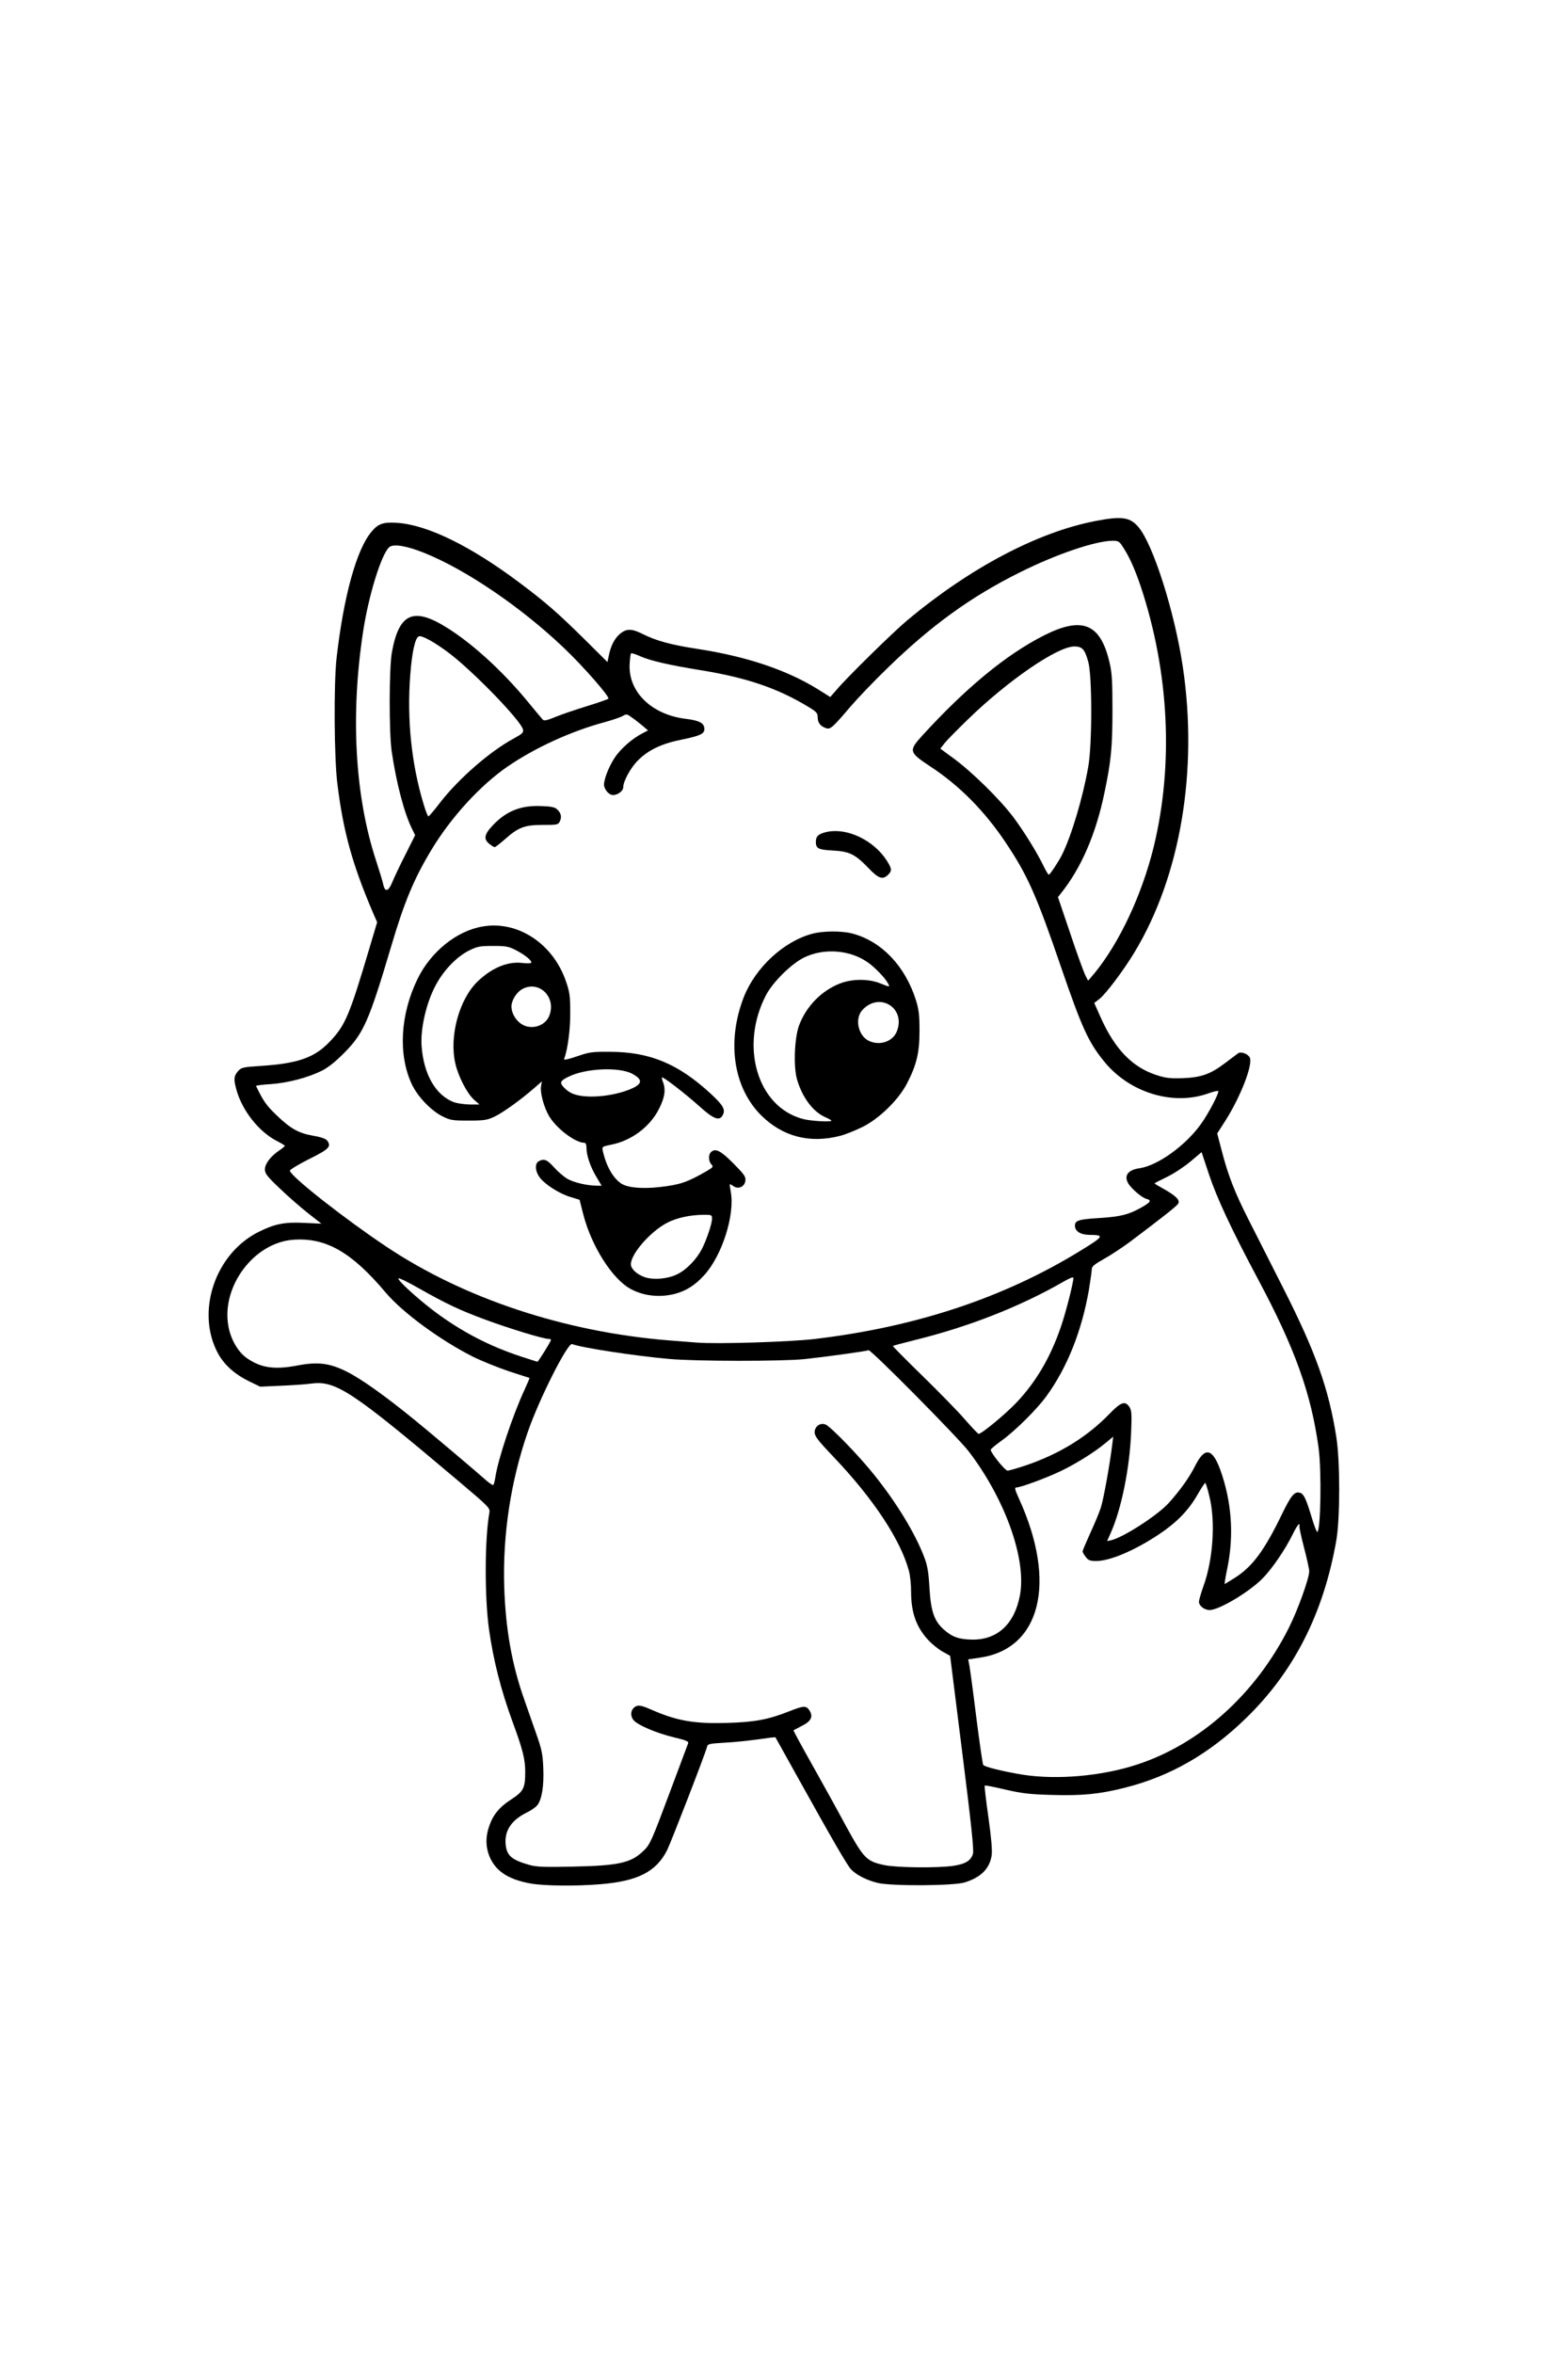
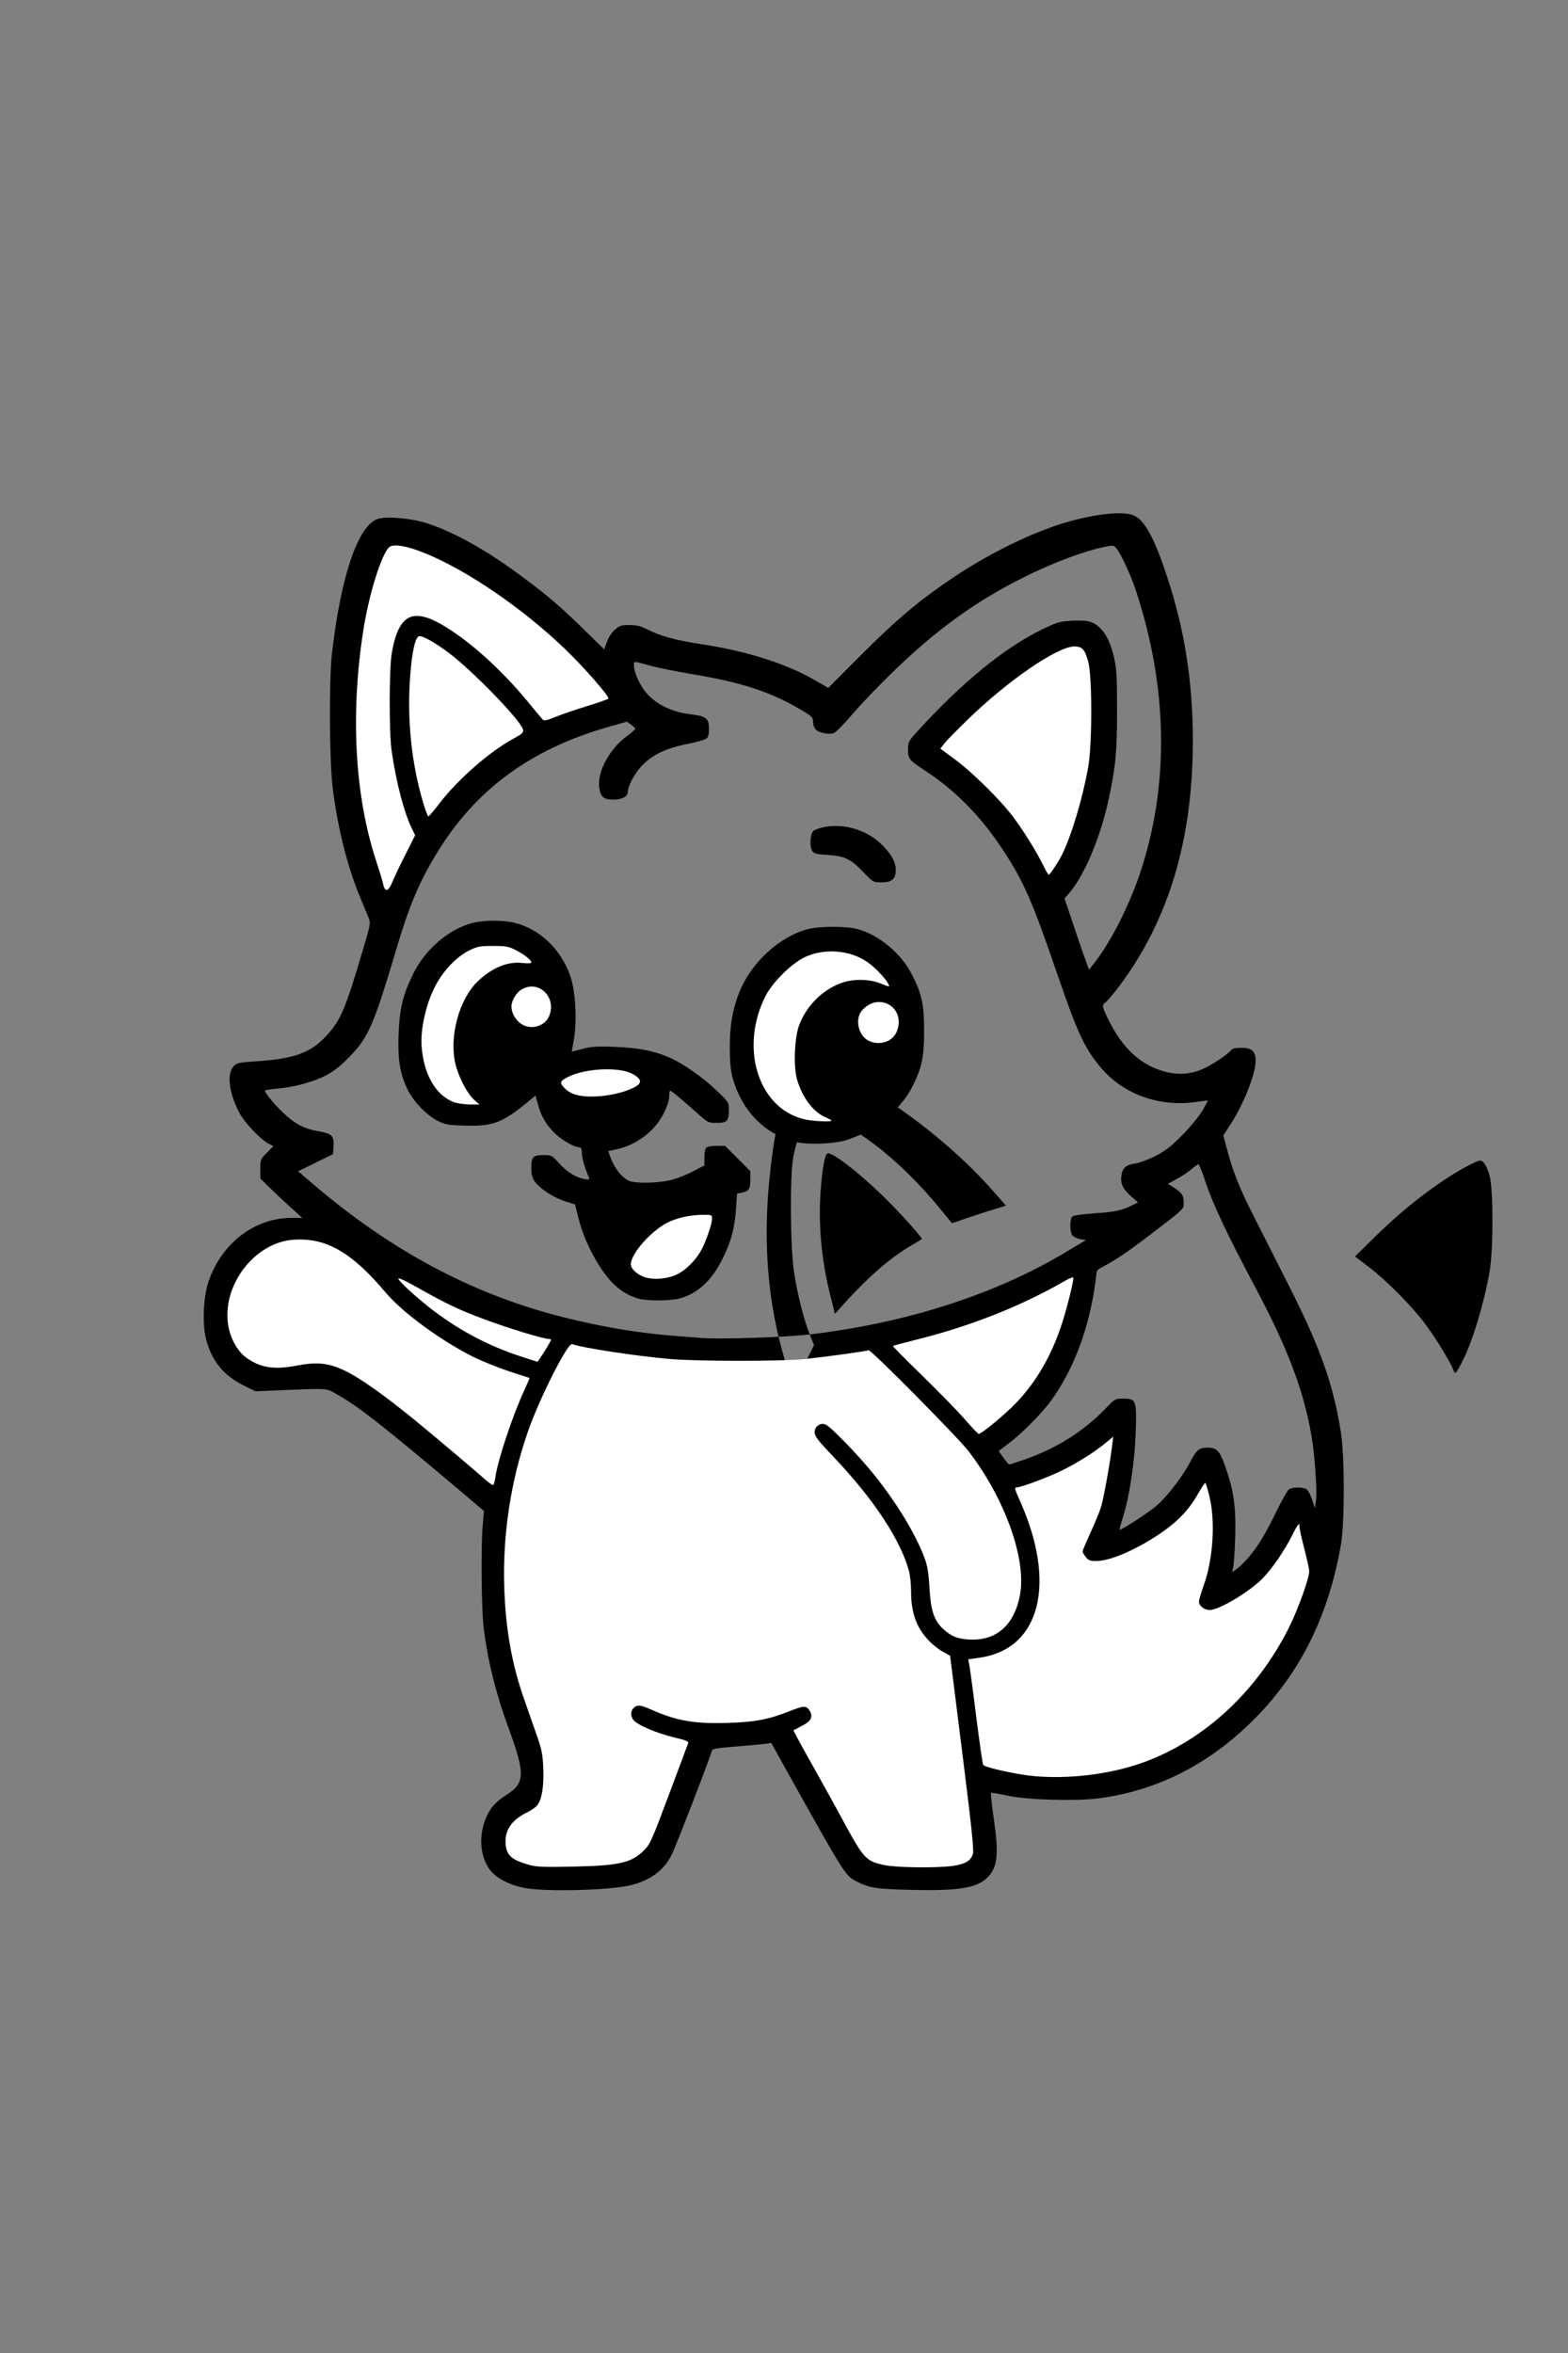
<svg xmlns="http://www.w3.org/2000/svg" class="img-fluid" id="outputsvg" style="transform: none; transform-origin: 50% 50%; cursor: move;" width="1024" height="1536" viewBox="0 0 10240 15360">
  <rect x="0" y="0" width="10240" height="15360" fill="#808080" stroke="none" />
  <g id="l67xmTD7nvn7wjiwTDVKhol" fill="rgb(0,0,0)" style="transform: none;">
    <g style="transform: none;">
-       <path id="pYlMoZaKh" d="M3430 12325 c-107 -20 -197 -68 -237 -128 -57 -85 -66 -206 -24 -318 28 -73 64 -115 141 -164 120 -77 121 -136 7 -446 -79 -217 -131 -424 -158 -639 -15 -116 -19 -542 -6 -681 l8 -85 -208 -176 c-452 -381 -610 -504 -739 -578 -89 -51 -55 -48 -377 -35 l-169 7 -73 -36 c-138 -68 -216 -166 -251 -312 -24 -101 -15 -274 19 -372 86 -248 301 -412 541 -412 l70 0 -80 -72 c-43 -40 -105 -97 -136 -128 l-58 -57 0 -63 c0 -60 1 -64 43 -105 l42 -43 -34 -18 c-54 -30 -153 -135 -188 -200 -66 -125 -83 -250 -40 -300 23 -26 30 -28 152 -36 245 -16 352 -55 453 -163 96 -102 127 -175 242 -564 50 -168 51 -175 37 -210 -8 -20 -33 -79 -55 -133 -82 -197 -147 -453 -179 -713 -22 -173 -25 -708 -5 -880 57 -495 166 -823 292 -875 54 -23 229 -8 338 29 180 60 393 181 625 355 165 123 250 197 402 347 l121 118 17 -48 c10 -29 32 -62 52 -80 31 -27 43 -31 96 -31 46 0 73 7 117 29 87 44 182 70 357 97 300 46 556 128 747 240 l77 45 198 -199 c257 -258 410 -385 653 -545 213 -138 448 -254 651 -321 204 -67 417 -94 492 -62 72 30 136 147 222 410 112 341 165 679 165 1061 0 642 -156 1166 -475 1595 -40 54 -83 104 -95 113 -26 18 -23 30 23 122 87 174 200 280 345 325 86 27 165 26 246 -3 60 -22 176 -96 205 -131 9 -11 30 -16 67 -16 70 0 94 22 94 84 0 87 -76 279 -164 416 l-47 72 26 96 c35 135 82 253 168 422 41 80 143 282 228 450 211 416 296 653 346 971 25 159 25 589 0 734 -84 480 -278 860 -594 1165 -288 279 -622 443 -994 490 -152 19 -470 9 -592 -19 -55 -12 -101 -20 -105 -17 -3 4 4 73 16 154 35 233 28 321 -28 386 -69 79 -184 100 -499 93 -234 -5 -284 -12 -366 -55 -74 -38 -75 -39 -425 -665 l-133 -239 -36 5 c-20 3 -107 11 -193 18 -145 12 -157 14 -161 33 -10 43 -235 623 -261 675 -51 100 -135 163 -261 196 -133 34 -548 46 -695 20z m571 -189 c145 -31 196 -80 263 -252 70 -183 184 -489 181 -492 -1 -1 -40 -12 -86 -23 -106 -27 -217 -75 -246 -106 -18 -18 -23 -36 -23 -74 0 -100 64 -115 217 -49 142 61 267 83 438 77 153 -6 254 -26 382 -77 138 -55 203 -37 203 56 0 59 -7 72 -51 95 -22 11 -39 22 -39 25 0 2 69 129 154 282 84 152 178 322 207 377 64 118 100 148 204 170 81 17 287 19 390 5 77 -12 111 -29 125 -64 6 -16 -16 -217 -68 -635 l-77 -612 -50 -28 c-133 -76 -205 -213 -205 -391 0 -47 -6 -107 -14 -135 -54 -202 -232 -471 -490 -742 l-126 -133 0 -60 c0 -53 3 -61 25 -76 18 -12 38 -15 73 -11 44 5 53 11 162 124 189 193 339 394 441 587 83 158 100 214 109 361 9 152 30 214 91 270 101 91 229 88 336 -9 49 -44 92 -135 106 -226 25 -166 -86 -497 -251 -745 -97 -145 -203 -265 -470 -526 l-251 -246 -88 13 c-256 39 -398 48 -753 47 -252 0 -407 -5 -535 -17 -162 -15 -392 -49 -501 -74 l-41 -9 -57 102 c-205 368 -314 724 -357 1166 -29 302 19 685 125 984 19 55 54 154 77 220 41 114 43 127 47 256 7 214 -14 276 -104 319 -62 31 -101 65 -125 112 -44 86 5 137 176 182 39 10 410 -4 476 -18z m3069 -577 c207 -25 355 -69 535 -159 398 -198 727 -586 875 -1029 l39 -116 -26 -97 -26 -97 -39 67 c-109 187 -225 295 -411 383 -72 34 -157 40 -195 13 -33 -23 -30 -99 8 -202 36 -99 60 -237 60 -348 0 -82 -17 -194 -30 -194 -3 0 -17 18 -29 40 -60 108 -233 246 -412 329 -126 59 -171 71 -259 71 -73 0 -80 -2 -99 -26 -34 -43 -27 -93 29 -216 28 -60 59 -135 69 -166 20 -58 65 -306 59 -322 -2 -5 -41 16 -88 46 -119 78 -298 159 -438 200 -10 3 -9 12 4 41 33 76 86 240 105 323 23 107 25 306 4 398 -50 210 -174 321 -397 357 -31 5 -38 10 -38 28 0 40 74 597 81 608 7 13 136 44 259 64 106 16 249 18 360 4z m1083 -1392 c64 -75 110 -151 183 -301 35 -72 72 -137 81 -143 22 -17 94 -17 117 0 10 7 25 37 35 67 l18 55 7 -50 c9 -60 -8 -297 -29 -421 -52 -301 -157 -578 -379 -993 -167 -313 -268 -528 -311 -659 -22 -67 -44 -121 -48 -122 -5 0 -27 15 -48 34 -22 18 -65 47 -96 63 l-56 31 29 18 c61 38 74 55 74 100 0 49 14 36 -216 212 -143 110 -234 171 -311 211 -33 16 -43 27 -43 45 0 13 -9 75 -19 138 -47 267 -142 505 -278 693 -58 80 -192 215 -275 277 l-66 50 31 44 c17 24 34 44 38 44 4 0 47 -14 96 -31 207 -71 387 -184 527 -328 68 -71 68 -71 122 -71 84 0 88 11 81 218 -6 188 -40 417 -82 552 -15 45 -25 84 -23 86 7 6 189 -112 240 -156 68 -58 172 -193 218 -282 45 -85 60 -98 117 -98 58 0 78 20 112 115 57 159 73 267 68 460 -3 94 -9 185 -13 204 l-7 34 31 -22 c17 -12 51 -45 75 -74z m-4939 -596 c11 -69 75 -268 132 -413 31 -76 54 -140 53 -141 -2 -1 -56 -19 -119 -40 -277 -92 -629 -319 -791 -509 -177 -210 -309 -306 -465 -338 -172 -36 -363 79 -460 276 -37 74 -39 83 -39 173 0 91 2 99 36 161 41 75 99 121 187 146 52 15 63 15 158 -1 68 -12 134 -16 197 -13 90 4 101 7 189 50 135 67 354 233 698 528 188 161 201 171 210 165 4 -2 10 -22 14 -44z m3256 -317 c79 -60 208 -197 262 -279 64 -98 125 -223 164 -337 37 -109 67 -218 61 -224 -2 -2 -60 26 -130 62 -230 119 -513 224 -793 295 l-130 33 180 177 c100 97 210 211 246 252 36 41 69 73 75 69 5 -3 35 -24 65 -48z m-2953 -449 l23 -34 -43 -11 c-162 -42 -467 -150 -569 -201 -32 -16 -58 -28 -58 -25 0 6 161 110 230 149 107 59 343 155 385 156 6 1 20 -15 32 -34z m1771 -94 c635 -75 1220 -263 1685 -545 l119 -71 -38 -6 c-20 -4 -43 -15 -51 -25 -18 -24 -17 -108 1 -124 9 -6 71 -15 148 -20 128 -8 178 -19 248 -55 l32 -16 -41 -36 c-55 -46 -75 -86 -68 -135 7 -54 29 -74 87 -82 27 -4 86 -25 132 -48 67 -34 101 -60 178 -137 54 -55 111 -124 132 -160 21 -36 37 -66 35 -67 -1 -1 -24 2 -52 6 -259 44 -508 -46 -660 -238 -98 -122 -141 -217 -275 -607 -161 -470 -219 -601 -361 -813 -137 -206 -304 -375 -494 -499 -110 -72 -115 -79 -115 -139 0 -50 2 -55 62 -121 291 -319 567 -544 813 -664 91 -44 114 -52 183 -56 104 -7 145 1 188 39 46 40 77 104 100 203 16 67 19 121 19 340 0 274 -8 359 -52 569 -54 260 -164 520 -269 636 l-22 25 64 190 c35 105 71 209 80 232 l16 43 22 -28 c107 -130 230 -366 306 -587 197 -576 190 -1218 -22 -1860 -31 -96 -95 -235 -126 -274 -18 -22 -21 -23 -78 -11 -131 26 -342 105 -525 197 -322 160 -582 349 -874 635 -88 86 -203 206 -255 268 -54 63 -104 113 -118 117 -34 8 -92 -3 -113 -23 -11 -10 -19 -31 -19 -50 0 -29 -6 -36 -58 -68 -209 -127 -399 -190 -736 -246 -100 -17 -215 -40 -256 -51 -127 -35 -120 -35 -120 -6 0 48 41 136 86 186 65 72 162 118 279 133 108 13 125 26 125 98 0 32 -5 52 -16 61 -10 8 -66 24 -127 36 -132 26 -218 66 -287 133 -50 48 -100 139 -100 180 0 30 -39 50 -96 50 -62 0 -84 -20 -91 -84 -12 -99 68 -246 175 -326 33 -25 61 -48 61 -52 1 -4 -12 -16 -27 -27 l-28 -20 -120 34 c-512 146 -874 413 -1128 835 -112 186 -176 338 -262 630 -144 484 -179 564 -304 691 -95 97 -158 134 -294 173 -46 14 -123 28 -170 32 -47 4 -86 10 -86 14 0 15 60 87 116 141 82 77 138 107 230 123 93 16 106 30 102 100 l-3 50 -114 56 -114 56 104 89 c500 426 1022 706 1594 855 264 68 504 110 755 130 74 6 155 12 180 14 117 10 545 -4 708 -23z m-2651 -3326 c-38 -95 -81 -264 -103 -410 -24 -154 -27 -627 -5 -745 20 -109 47 -174 87 -209 31 -28 41 -31 103 -31 83 0 133 17 229 77 164 102 359 279 520 473 53 63 96 116 97 118 1 1 22 -5 46 -14 24 -9 103 -36 176 -59 l132 -41 -93 -105 c-325 -366 -832 -725 -1178 -834 -49 -16 -59 -16 -74 -4 -48 39 -135 308 -168 519 -94 597 -56 1100 120 1590 3 8 34 -43 72 -120 l67 -135 -28 -70z m4260 180 c67 -129 142 -376 180 -590 25 -145 25 -533 0 -625 -17 -63 -40 -100 -61 -100 -23 0 -136 60 -236 127 -153 102 -297 220 -449 368 l-133 131 93 71 c116 88 285 260 368 373 66 88 163 247 181 296 13 32 14 31 57 -51z m-3907 -515 c104 -103 212 -189 312 -247 34 -20 65 -38 67 -40 8 -5 -142 -173 -251 -279 -163 -159 -341 -296 -366 -280 -17 10 -32 95 -43 234 -17 221 3 453 61 686 17 65 30 121 30 125 1 3 22 -19 47 -49 26 -30 90 -98 143 -150z" />
+       <path id="pYlMoZaKh" d="M3430 12325 c-107 -20 -197 -68 -237 -128 -57 -85 -66 -206 -24 -318 28 -73 64 -115 141 -164 120 -77 121 -136 7 -446 -79 -217 -131 -424 -158 -639 -15 -116 -19 -542 -6 -681 l8 -85 -208 -176 c-452 -381 -610 -504 -739 -578 -89 -51 -55 -48 -377 -35 l-169 7 -73 -36 c-138 -68 -216 -166 -251 -312 -24 -101 -15 -274 19 -372 86 -248 301 -412 541 -412 l70 0 -80 -72 c-43 -40 -105 -97 -136 -128 l-58 -57 0 -63 c0 -60 1 -64 43 -105 l42 -43 -34 -18 c-54 -30 -153 -135 -188 -200 -66 -125 -83 -250 -40 -300 23 -26 30 -28 152 -36 245 -16 352 -55 453 -163 96 -102 127 -175 242 -564 50 -168 51 -175 37 -210 -8 -20 -33 -79 -55 -133 -82 -197 -147 -453 -179 -713 -22 -173 -25 -708 -5 -880 57 -495 166 -823 292 -875 54 -23 229 -8 338 29 180 60 393 181 625 355 165 123 250 197 402 347 l121 118 17 -48 c10 -29 32 -62 52 -80 31 -27 43 -31 96 -31 46 0 73 7 117 29 87 44 182 70 357 97 300 46 556 128 747 240 l77 45 198 -199 c257 -258 410 -385 653 -545 213 -138 448 -254 651 -321 204 -67 417 -94 492 -62 72 30 136 147 222 410 112 341 165 679 165 1061 0 642 -156 1166 -475 1595 -40 54 -83 104 -95 113 -26 18 -23 30 23 122 87 174 200 280 345 325 86 27 165 26 246 -3 60 -22 176 -96 205 -131 9 -11 30 -16 67 -16 70 0 94 22 94 84 0 87 -76 279 -164 416 l-47 72 26 96 c35 135 82 253 168 422 41 80 143 282 228 450 211 416 296 653 346 971 25 159 25 589 0 734 -84 480 -278 860 -594 1165 -288 279 -622 443 -994 490 -152 19 -470 9 -592 -19 -55 -12 -101 -20 -105 -17 -3 4 4 73 16 154 35 233 28 321 -28 386 -69 79 -184 100 -499 93 -234 -5 -284 -12 -366 -55 -74 -38 -75 -39 -425 -665 l-133 -239 -36 5 c-20 3 -107 11 -193 18 -145 12 -157 14 -161 33 -10 43 -235 623 -261 675 -51 100 -135 163 -261 196 -133 34 -548 46 -695 20z m571 -189 c145 -31 196 -80 263 -252 70 -183 184 -489 181 -492 -1 -1 -40 -12 -86 -23 -106 -27 -217 -75 -246 -106 -18 -18 -23 -36 -23 -74 0 -100 64 -115 217 -49 142 61 267 83 438 77 153 -6 254 -26 382 -77 138 -55 203 -37 203 56 0 59 -7 72 -51 95 -22 11 -39 22 -39 25 0 2 69 129 154 282 84 152 178 322 207 377 64 118 100 148 204 170 81 17 287 19 390 5 77 -12 111 -29 125 -64 6 -16 -16 -217 -68 -635 l-77 -612 -50 -28 c-133 -76 -205 -213 -205 -391 0 -47 -6 -107 -14 -135 -54 -202 -232 -471 -490 -742 l-126 -133 0 -60 c0 -53 3 -61 25 -76 18 -12 38 -15 73 -11 44 5 53 11 162 124 189 193 339 394 441 587 83 158 100 214 109 361 9 152 30 214 91 270 101 91 229 88 336 -9 49 -44 92 -135 106 -226 25 -166 -86 -497 -251 -745 -97 -145 -203 -265 -470 -526 l-251 -246 -88 13 c-256 39 -398 48 -753 47 -252 0 -407 -5 -535 -17 -162 -15 -392 -49 -501 -74 l-41 -9 -57 102 c-205 368 -314 724 -357 1166 -29 302 19 685 125 984 19 55 54 154 77 220 41 114 43 127 47 256 7 214 -14 276 -104 319 -62 31 -101 65 -125 112 -44 86 5 137 176 182 39 10 410 -4 476 -18z m3069 -577 c207 -25 355 -69 535 -159 398 -198 727 -586 875 -1029 l39 -116 -26 -97 -26 -97 -39 67 c-109 187 -225 295 -411 383 -72 34 -157 40 -195 13 -33 -23 -30 -99 8 -202 36 -99 60 -237 60 -348 0 -82 -17 -194 -30 -194 -3 0 -17 18 -29 40 -60 108 -233 246 -412 329 -126 59 -171 71 -259 71 -73 0 -80 -2 -99 -26 -34 -43 -27 -93 29 -216 28 -60 59 -135 69 -166 20 -58 65 -306 59 -322 -2 -5 -41 16 -88 46 -119 78 -298 159 -438 200 -10 3 -9 12 4 41 33 76 86 240 105 323 23 107 25 306 4 398 -50 210 -174 321 -397 357 -31 5 -38 10 -38 28 0 40 74 597 81 608 7 13 136 44 259 64 106 16 249 18 360 4z m1083 -1392 c64 -75 110 -151 183 -301 35 -72 72 -137 81 -143 22 -17 94 -17 117 0 10 7 25 37 35 67 l18 55 7 -50 c9 -60 -8 -297 -29 -421 -52 -301 -157 -578 -379 -993 -167 -313 -268 -528 -311 -659 -22 -67 -44 -121 -48 -122 -5 0 -27 15 -48 34 -22 18 -65 47 -96 63 l-56 31 29 18 c61 38 74 55 74 100 0 49 14 36 -216 212 -143 110 -234 171 -311 211 -33 16 -43 27 -43 45 0 13 -9 75 -19 138 -47 267 -142 505 -278 693 -58 80 -192 215 -275 277 l-66 50 31 44 c17 24 34 44 38 44 4 0 47 -14 96 -31 207 -71 387 -184 527 -328 68 -71 68 -71 122 -71 84 0 88 11 81 218 -6 188 -40 417 -82 552 -15 45 -25 84 -23 86 7 6 189 -112 240 -156 68 -58 172 -193 218 -282 45 -85 60 -98 117 -98 58 0 78 20 112 115 57 159 73 267 68 460 -3 94 -9 185 -13 204 l-7 34 31 -22 c17 -12 51 -45 75 -74z m-4939 -596 c11 -69 75 -268 132 -413 31 -76 54 -140 53 -141 -2 -1 -56 -19 -119 -40 -277 -92 -629 -319 -791 -509 -177 -210 -309 -306 -465 -338 -172 -36 -363 79 -460 276 -37 74 -39 83 -39 173 0 91 2 99 36 161 41 75 99 121 187 146 52 15 63 15 158 -1 68 -12 134 -16 197 -13 90 4 101 7 189 50 135 67 354 233 698 528 188 161 201 171 210 165 4 -2 10 -22 14 -44z m3256 -317 c79 -60 208 -197 262 -279 64 -98 125 -223 164 -337 37 -109 67 -218 61 -224 -2 -2 -60 26 -130 62 -230 119 -513 224 -793 295 l-130 33 180 177 c100 97 210 211 246 252 36 41 69 73 75 69 5 -3 35 -24 65 -48z m-2953 -449 l23 -34 -43 -11 c-162 -42 -467 -150 -569 -201 -32 -16 -58 -28 -58 -25 0 6 161 110 230 149 107 59 343 155 385 156 6 1 20 -15 32 -34z m1771 -94 c635 -75 1220 -263 1685 -545 l119 -71 -38 -6 c-20 -4 -43 -15 -51 -25 -18 -24 -17 -108 1 -124 9 -6 71 -15 148 -20 128 -8 178 -19 248 -55 l32 -16 -41 -36 c-55 -46 -75 -86 -68 -135 7 -54 29 -74 87 -82 27 -4 86 -25 132 -48 67 -34 101 -60 178 -137 54 -55 111 -124 132 -160 21 -36 37 -66 35 -67 -1 -1 -24 2 -52 6 -259 44 -508 -46 -660 -238 -98 -122 -141 -217 -275 -607 -161 -470 -219 -601 -361 -813 -137 -206 -304 -375 -494 -499 -110 -72 -115 -79 -115 -139 0 -50 2 -55 62 -121 291 -319 567 -544 813 -664 91 -44 114 -52 183 -56 104 -7 145 1 188 39 46 40 77 104 100 203 16 67 19 121 19 340 0 274 -8 359 -52 569 -54 260 -164 520 -269 636 l-22 25 64 190 c35 105 71 209 80 232 l16 43 22 -28 c107 -130 230 -366 306 -587 197 -576 190 -1218 -22 -1860 -31 -96 -95 -235 -126 -274 -18 -22 -21 -23 -78 -11 -131 26 -342 105 -525 197 -322 160 -582 349 -874 635 -88 86 -203 206 -255 268 -54 63 -104 113 -118 117 -34 8 -92 -3 -113 -23 -11 -10 -19 -31 -19 -50 0 -29 -6 -36 -58 -68 -209 -127 -399 -190 -736 -246 -100 -17 -215 -40 -256 -51 -127 -35 -120 -35 -120 -6 0 48 41 136 86 186 65 72 162 118 279 133 108 13 125 26 125 98 0 32 -5 52 -16 61 -10 8 -66 24 -127 36 -132 26 -218 66 -287 133 -50 48 -100 139 -100 180 0 30 -39 50 -96 50 -62 0 -84 -20 -91 -84 -12 -99 68 -246 175 -326 33 -25 61 -48 61 -52 1 -4 -12 -16 -27 -27 l-28 -20 -120 34 c-512 146 -874 413 -1128 835 -112 186 -176 338 -262 630 -144 484 -179 564 -304 691 -95 97 -158 134 -294 173 -46 14 -123 28 -170 32 -47 4 -86 10 -86 14 0 15 60 87 116 141 82 77 138 107 230 123 93 16 106 30 102 100 l-3 50 -114 56 -114 56 104 89 c500 426 1022 706 1594 855 264 68 504 110 755 130 74 6 155 12 180 14 117 10 545 -4 708 -23z c-38 -95 -81 -264 -103 -410 -24 -154 -27 -627 -5 -745 20 -109 47 -174 87 -209 31 -28 41 -31 103 -31 83 0 133 17 229 77 164 102 359 279 520 473 53 63 96 116 97 118 1 1 22 -5 46 -14 24 -9 103 -36 176 -59 l132 -41 -93 -105 c-325 -366 -832 -725 -1178 -834 -49 -16 -59 -16 -74 -4 -48 39 -135 308 -168 519 -94 597 -56 1100 120 1590 3 8 34 -43 72 -120 l67 -135 -28 -70z m4260 180 c67 -129 142 -376 180 -590 25 -145 25 -533 0 -625 -17 -63 -40 -100 -61 -100 -23 0 -136 60 -236 127 -153 102 -297 220 -449 368 l-133 131 93 71 c116 88 285 260 368 373 66 88 163 247 181 296 13 32 14 31 57 -51z m-3907 -515 c104 -103 212 -189 312 -247 34 -20 65 -38 67 -40 8 -5 -142 -173 -251 -279 -163 -159 -341 -296 -366 -280 -17 10 -32 95 -43 234 -17 221 3 453 61 686 17 65 30 121 30 125 1 3 22 -19 47 -49 26 -30 90 -98 143 -150z" />
      <path id="pBdGX9dmu" d="M4165 8476 c-59 -19 -101 -43 -147 -84 -95 -86 -200 -277 -240 -439 l-23 -91 -59 -18 c-73 -22 -164 -80 -200 -126 -21 -29 -26 -45 -26 -96 0 -72 11 -82 86 -82 43 0 50 3 93 51 53 59 109 94 165 105 36 6 39 5 31 -12 -27 -63 -44 -124 -45 -156 0 -26 -5 -38 -14 -38 -32 0 -109 -42 -156 -86 -60 -56 -94 -112 -116 -192 l-17 -60 -56 46 c-162 132 -224 155 -399 150 -116 -3 -132 -6 -185 -32 -74 -38 -159 -128 -198 -209 -47 -102 -62 -190 -56 -352 6 -168 27 -259 94 -395 79 -162 232 -294 388 -335 68 -17 178 -20 256 -5 173 33 323 172 385 356 33 99 43 284 22 409 l-14 80 71 -18 c58 -15 94 -18 210 -13 152 5 260 26 360 71 87 38 218 130 306 215 77 73 79 76 79 123 0 75 -11 87 -78 87 -58 0 -58 0 -137 -71 -100 -89 -160 -139 -169 -139 -3 0 -6 17 -6 39 0 24 -13 65 -36 109 -57 116 -178 207 -309 235 l-53 11 13 37 c25 70 71 131 118 155 37 20 172 19 265 0 40 -8 107 -33 152 -57 l80 -41 0 -52 c0 -29 5 -57 12 -64 7 -7 37 -12 68 -12 l55 0 83 83 82 82 0 56 c0 62 -9 75 -57 85 l-30 6 -6 95 c-9 127 -30 210 -83 319 -70 148 -166 238 -286 270 -65 17 -219 17 -273 0z m234 -190 c65 -33 127 -104 167 -192 45 -97 53 -134 28 -134 -58 0 -156 25 -209 53 -69 37 -194 156 -214 205 -13 30 -12 35 6 53 52 52 137 58 222 15z m-1405 -1178 c-91 -170 -84 -429 16 -628 57 -112 199 -213 330 -232 49 -8 -48 -41 -120 -42 -183 -3 -355 186 -417 457 -23 101 -24 119 -14 183 21 142 75 242 158 294 76 49 87 41 47 -32z m974 6 c42 -8 97 -25 122 -36 l45 -20 -40 -21 c-74 -40 -290 -24 -359 26 -19 14 -19 15 8 32 53 35 119 41 224 19z m-451 -461 c14 -9 32 -32 40 -51 12 -30 12 -37 -4 -65 -10 -17 -33 -40 -51 -50 -31 -18 -34 -18 -60 -2 -71 45 -81 98 -28 151 38 38 64 42 103 17z" />
      <path id="pvWL44UTn" d="M5200 7455 c-202 -46 -358 -204 -417 -425 -12 -46 -17 -104 -17 -195 0 -142 17 -241 61 -355 76 -194 262 -366 449 -415 73 -19 251 -20 321 -1 140 37 284 156 355 291 68 131 83 200 83 375 0 175 -15 244 -83 375 -56 107 -183 230 -292 283 -47 23 -112 49 -145 58 -87 22 -236 27 -315 9z m61 -210 c-39 -45 -65 -95 -86 -168 -25 -87 -18 -329 13 -412 31 -85 85 -158 153 -209 87 -66 155 -88 266 -90 75 -1 89 -3 80 -14 -24 -29 -97 -72 -158 -92 -131 -45 -259 -2 -389 129 -110 111 -172 245 -186 400 -18 198 110 412 285 476 54 20 56 18 22 -20z m517 -485 c18 -11 40 -36 48 -56 14 -32 13 -38 -3 -67 -27 -46 -75 -72 -105 -56 -41 21 -78 62 -78 87 0 35 30 79 64 96 39 19 35 20 74 -4z" />
      <path id="p8X74fq1O" d="M5639 5694 c-85 -88 -122 -106 -234 -113 -82 -6 -91 -8 -103 -31 -16 -30 -10 -106 10 -126 8 -8 42 -20 76 -26 122 -23 266 19 358 104 68 62 104 122 104 175 0 61 -24 83 -94 83 -53 0 -55 -1 -117 -66z" />
-       <path id="pp8QNXXlC" d="M3166 5539 c-22 -18 -26 -28 -26 -75 0 -52 3 -58 47 -105 94 -101 180 -132 349 -127 102 3 116 5 136 26 18 18 23 34 23 76 0 81 -10 87 -124 84 -115 -2 -156 12 -244 91 -48 42 -65 51 -96 51 -24 0 -48 -8 -65 -21z" />
    </g>
  </g>
  <g id="l2uUizTrzboaGjroQ0F8B8O" fill="rgb(255,255,255)" style="transform: none;">
    <g style="transform: none;">
-       <path id="p8BvAaBZy" d="M0 7680 l0 -7680 5120 0 5120 0 0 7680 0 7680 -5120 0 -5120 0 0 -7680z m3920 4620 c245 -20 364 -81 436 -221 26 -52 251 -633 261 -675 4 -20 14 -22 116 -28 62 -3 161 -14 220 -22 59 -9 109 -15 111 -13 1 2 63 112 136 244 242 435 332 590 358 618 34 36 100 70 172 88 87 22 497 20 571 -3 105 -33 162 -90 175 -176 5 -32 -2 -112 -21 -249 -16 -112 -27 -205 -24 -207 2 -3 63 9 134 26 108 25 159 31 302 35 198 6 313 -5 479 -47 294 -74 550 -220 787 -450 316 -305 510 -686 594 -1165 25 -143 25 -517 0 -674 -50 -317 -135 -555 -346 -971 -85 -168 -187 -370 -228 -450 -90 -177 -133 -289 -173 -443 l-31 -118 52 -81 c100 -157 182 -367 161 -414 -12 -25 -58 -42 -77 -28 -7 5 -43 33 -81 61 -97 74 -157 96 -277 101 -78 3 -111 0 -165 -17 -164 -50 -281 -169 -377 -386 l-39 -88 34 -26 c41 -32 159 -188 229 -305 300 -496 417 -1187 315 -1866 -53 -354 -193 -796 -289 -909 -56 -66 -110 -73 -281 -40 -378 73 -818 305 -1229 648 -94 79 -393 372 -462 454 l-41 47 -83 -52 c-203 -125 -464 -213 -784 -262 -175 -27 -270 -53 -357 -97 -74 -37 -108 -37 -152 1 -35 31 -59 80 -71 144 l-8 38 -146 -145 c-177 -175 -256 -244 -428 -373 -320 -240 -602 -378 -799 -391 -91 -6 -124 5 -168 58 -98 116 -182 422 -228 824 -19 170 -16 649 5 820 39 316 98 529 237 853 l23 52 -53 178 c-127 427 -155 494 -252 597 -101 108 -208 147 -453 163 -122 8 -129 10 -152 36 -27 32 -28 54 -7 127 39 132 144 265 258 325 31 16 56 31 56 34 0 3 -16 16 -35 29 -58 39 -95 88 -95 124 0 28 13 45 97 125 54 52 137 124 185 162 l87 68 -107 -5 c-133 -7 -198 6 -304 59 -283 142 -410 519 -266 790 40 75 109 138 203 184 l74 36 133 -6 c73 -3 162 -9 198 -14 162 -22 265 46 958 631 206 174 213 181 208 211 -31 170 -32 555 -2 766 29 202 77 391 153 599 67 181 83 246 83 327 0 106 -11 128 -91 180 -77 49 -120 101 -145 177 -26 76 -22 145 10 212 42 85 123 135 260 160 86 16 300 18 456 5z" />
      <path id="pq6ORbSae" d="M3461 12175 c-121 -34 -152 -61 -159 -138 -7 -89 39 -157 142 -207 25 -12 55 -33 65 -46 30 -38 44 -126 39 -244 -4 -91 -10 -121 -47 -225 -23 -66 -58 -165 -77 -220 -81 -228 -122 -460 -131 -735 -11 -341 43 -694 154 -1013 74 -215 261 -584 289 -573 63 24 410 77 634 97 181 16 733 16 885 1 140 -15 407 -52 417 -58 13 -8 583 568 654 660 238 311 379 705 335 939 -35 188 -147 292 -311 290 -87 -1 -133 -17 -189 -68 -61 -56 -82 -118 -91 -270 -6 -104 -13 -144 -34 -200 -59 -155 -180 -354 -325 -535 -95 -120 -288 -320 -320 -331 -35 -14 -71 13 -71 51 0 25 22 54 126 163 258 271 436 540 490 742 8 28 14 88 14 135 0 137 34 232 113 317 23 25 64 58 92 74 l50 28 79 630 c59 468 77 639 70 662 -13 45 -49 67 -129 79 -107 15 -368 12 -450 -5 -117 -25 -134 -43 -253 -260 -56 -105 -157 -286 -223 -404 -66 -117 -119 -215 -117 -216 2 -1 27 -14 55 -29 61 -30 75 -61 49 -101 -21 -32 -38 -31 -129 5 -139 55 -227 72 -412 77 -205 6 -319 -13 -471 -78 -80 -35 -99 -40 -120 -31 -33 16 -42 57 -18 89 25 33 151 87 269 115 76 18 94 26 89 38 -3 8 -55 148 -116 310 -124 332 -133 353 -180 396 -79 75 -161 93 -458 99 -182 4 -235 2 -279 -10z" />
      <path id="p7Gb3eFDc" d="M6680 11585 c-123 -20 -252 -51 -259 -64 -4 -6 -24 -145 -45 -309 -20 -163 -41 -316 -45 -338 l-8 -42 76 -11 c398 -58 505 -491 256 -1037 -27 -60 -31 -74 -18 -74 28 0 194 -61 288 -106 101 -48 224 -125 297 -186 l48 -40 -6 49 c-16 133 -58 364 -75 415 -10 31 -41 106 -69 166 -27 60 -50 114 -50 119 0 6 9 22 21 37 17 22 28 26 69 26 89 0 253 -70 410 -175 114 -76 191 -154 251 -259 24 -42 47 -76 50 -76 3 0 16 40 27 88 41 164 24 413 -38 584 -16 45 -30 92 -30 104 0 27 35 54 70 54 60 0 254 -115 342 -203 63 -62 150 -190 199 -289 18 -38 37 -68 42 -68 4 0 6 4 3 9 -3 4 10 67 29 139 19 73 35 144 35 159 0 46 -75 254 -133 369 -217 432 -579 758 -992 893 -228 75 -522 101 -745 66z" />
-       <path id="pqV7ZQUaP" d="M8017 10228 c42 -213 26 -428 -48 -634 -52 -141 -101 -150 -163 -27 -39 78 -100 163 -175 246 -75 81 -292 221 -373 241 l-28 6 25 -56 c69 -156 123 -422 132 -656 5 -117 3 -141 -11 -163 -28 -43 -56 -33 -132 46 -144 148 -321 258 -542 334 -57 19 -112 35 -122 35 -17 0 -111 -117 -110 -137 1 -4 33 -32 74 -61 87 -63 229 -204 289 -287 137 -188 231 -426 278 -693 10 -63 19 -124 19 -137 0 -18 17 -32 83 -69 45 -25 120 -75 167 -110 205 -154 304 -232 314 -248 14 -23 -12 -50 -91 -95 -35 -19 -63 -36 -63 -38 0 -2 37 -21 83 -43 45 -22 114 -68 153 -101 l71 -60 48 144 c51 154 147 360 321 686 242 453 346 745 395 1099 21 155 14 550 -9 550 -4 0 -20 -42 -35 -92 -37 -123 -52 -155 -76 -163 -37 -11 -58 14 -120 141 -112 232 -190 338 -301 410 -38 24 -70 44 -72 44 -2 0 6 -51 19 -112z" />
      <path id="ptnMVD3Ix" d="M3179 9667 c-71 -63 -356 -304 -469 -396 -196 -160 -351 -270 -447 -318 -111 -55 -188 -65 -322 -39 -148 28 -235 16 -327 -47 -59 -40 -108 -124 -123 -213 -45 -258 168 -542 423 -561 213 -16 381 79 605 345 111 131 354 309 567 417 60 30 168 73 239 97 72 23 131 43 133 43 1 1 -13 35 -32 76 -78 168 -174 456 -191 572 -4 26 -10 49 -14 51 -3 2 -22 -10 -42 -27z" />
      <path id="p13sq7kuAX" d="M6304 9269 c-43 -51 -169 -179 -278 -286 -109 -106 -197 -195 -195 -197 2 -2 70 -20 150 -40 351 -87 684 -218 967 -381 39 -23 62 -31 62 -23 0 32 -51 232 -83 323 -68 198 -163 359 -292 494 -71 74 -224 201 -244 201 -4 0 -43 -41 -87 -91z" />
      <path id="pNzxrjlQg" d="M3405 8856 c-209 -68 -396 -166 -570 -297 -110 -83 -242 -204 -233 -214 4 -4 62 24 130 63 186 105 269 144 436 206 160 59 379 126 414 126 11 0 18 4 16 8 -8 22 -84 142 -88 141 -3 0 -50 -15 -105 -33z" />
-       <path id="phWxGlUY6" d="M4550 8764 c-25 -2 -106 -8 -180 -14 -682 -55 -1339 -273 -1847 -612 -268 -179 -617 -452 -630 -495 -3 -6 51 -39 124 -76 133 -66 148 -82 120 -121 -9 -12 -38 -23 -91 -32 -97 -17 -149 -46 -244 -138 -63 -61 -82 -88 -130 -187 -1 -3 42 -9 96 -12 113 -8 242 -42 335 -88 42 -22 89 -59 147 -118 125 -127 160 -207 304 -691 86 -292 150 -444 262 -630 130 -216 321 -424 500 -547 180 -123 415 -230 630 -288 55 -15 110 -34 122 -42 22 -13 27 -13 60 12 21 14 52 39 71 55 l33 28 -38 20 c-65 33 -140 99 -179 157 -43 65 -78 160 -69 189 10 32 35 56 58 56 30 0 66 -27 66 -50 0 -41 50 -132 100 -180 69 -67 155 -107 287 -133 113 -23 143 -37 143 -67 0 -40 -32 -57 -125 -68 -222 -28 -374 -178 -363 -359 2 -34 6 -65 9 -68 3 -3 30 5 60 19 68 30 192 58 389 90 305 49 508 118 712 242 52 32 58 39 58 68 0 35 20 59 57 70 26 8 41 -5 156 -140 48 -56 156 -169 241 -251 286 -279 547 -468 865 -626 240 -120 495 -206 607 -207 39 0 44 3 72 48 39 60 75 142 112 251 186 561 215 1163 84 1701 -78 315 -224 625 -387 824 l-41 48 -19 -37 c-10 -21 -55 -143 -98 -273 l-80 -236 20 -25 c132 -165 228 -386 284 -657 43 -204 52 -297 52 -539 0 -189 -3 -244 -19 -310 -59 -255 -178 -304 -430 -176 -245 124 -508 341 -794 654 -89 98 -86 108 53 200 190 124 357 293 494 499 142 212 200 343 361 813 134 390 177 485 275 607 164 208 450 298 682 217 35 -13 65 -20 69 -17 8 9 -62 145 -112 214 -100 141 -282 272 -401 290 -74 10 -103 46 -77 95 17 34 91 98 121 105 34 9 28 20 -22 50 -90 52 -143 66 -283 75 -136 8 -162 16 -162 50 0 36 36 59 93 60 102 1 99 8 -61 106 -497 305 -1073 496 -1734 574 -164 19 -641 34 -768 23z m-142 -318 c74 -20 131 -56 191 -122 117 -128 202 -396 173 -546 -5 -27 -8 -48 -5 -48 2 0 14 7 26 15 32 20 71 0 75 -39 3 -25 -9 -41 -79 -112 -85 -85 -118 -101 -147 -72 -17 17 -15 58 3 78 15 16 12 20 -27 43 -130 75 -177 91 -311 106 -114 13 -209 4 -250 -23 -55 -37 -99 -116 -121 -216 -5 -24 -2 -26 52 -37 134 -25 257 -117 316 -235 37 -73 45 -124 26 -174 -6 -15 -9 -29 -7 -31 7 -6 156 109 247 191 91 82 129 96 150 55 19 -35 3 -64 -77 -138 -213 -197 -399 -274 -658 -275 -120 -1 -137 2 -218 30 -59 20 -86 26 -83 17 23 -60 41 -192 40 -303 0 -109 -4 -135 -28 -204 -84 -246 -315 -398 -544 -358 -169 28 -339 165 -425 342 -113 231 -128 494 -38 687 38 81 124 171 198 209 54 27 66 29 173 29 103 0 121 -3 170 -26 55 -26 173 -111 262 -189 l47 -41 -6 34 c-6 41 19 136 53 193 47 80 171 174 230 174 9 0 14 11 14 33 0 50 26 125 65 190 l34 57 -32 0 c-61 0 -151 -21 -192 -45 -22 -13 -61 -46 -86 -74 -47 -52 -65 -59 -100 -41 -28 15 -25 66 7 108 36 46 127 104 200 126 l59 18 23 91 c53 210 192 430 314 493 85 45 189 55 286 30z m1077 -1031 c33 -8 98 -34 145 -57 109 -53 236 -176 292 -283 64 -123 83 -203 83 -345 0 -103 -4 -138 -23 -200 -70 -223 -224 -385 -415 -436 -69 -18 -189 -18 -261 1 -187 49 -373 221 -449 415 -112 289 -68 589 113 770 140 139 316 186 515 135z m315 -1705 c26 -26 25 -38 -8 -91 -85 -133 -257 -216 -389 -189 -57 12 -75 28 -75 65 0 44 16 52 110 57 108 6 145 23 231 112 68 72 96 81 131 46z m-2503 -231 c89 -79 129 -94 248 -94 94 0 100 -1 111 -23 14 -29 8 -55 -18 -79 -15 -14 -40 -19 -102 -21 -134 -6 -230 32 -319 127 -55 58 -60 89 -21 120 15 12 30 21 35 21 4 0 34 -23 66 -51z" />
      <path id="pp5Irvzx" d="M4207 8336 c-51 -19 -87 -54 -87 -83 0 -68 126 -212 235 -270 63 -33 153 -53 243 -53 49 0 52 1 52 25 0 33 -34 134 -66 198 -35 67 -99 134 -159 164 -62 32 -161 40 -218 19z" />
      <path id="p1890RQhMY" d="M2967 7196 c-121 -44 -201 -182 -214 -371 -7 -111 30 -274 89 -387 53 -103 140 -193 223 -234 53 -26 70 -29 155 -29 85 0 101 3 150 28 57 30 100 64 100 80 0 6 -24 7 -60 3 -94 -11 -196 31 -288 118 -123 116 -190 361 -148 540 20 86 78 197 123 236 l34 30 -63 0 c-35 -1 -80 -7 -101 -14z" />
      <path id="pdWAzB63Y" d="M3780 7151 c-44 -9 -69 -23 -99 -54 -27 -30 -23 -41 29 -67 112 -57 334 -67 420 -20 67 37 66 64 -2 95 -100 45 -252 65 -348 46z" />
      <path id="pEFDr2QAr" d="M3436 6699 c-52 -15 -96 -74 -96 -130 0 -36 31 -88 65 -109 111 -68 233 49 181 173 -22 54 -89 84 -150 66z" />
      <path id="pfPrR1zvA" d="M5242 7304 c-297 -79 -413 -476 -239 -809 46 -86 165 -204 249 -245 128 -62 296 -50 412 30 45 30 117 104 135 139 14 26 14 26 -51 0 -73 -30 -182 -30 -260 0 -123 47 -224 151 -270 276 -30 83 -37 268 -13 351 34 117 104 211 183 246 23 10 42 21 42 23 0 11 -139 3 -188 -11z" />
      <path id="pfHc1hAFt" d="M5673 6794 c-70 -35 -92 -146 -41 -201 113 -122 287 -11 224 142 -28 66 -113 93 -183 59z" />
      <path id="pDXYoQ5cC" d="M2504 5778 c-3 -18 -26 -92 -49 -163 -137 -418 -167 -946 -84 -1490 36 -239 121 -512 172 -554 28 -22 112 -8 227 38 274 110 637 357 915 623 127 121 299 318 288 329 -4 4 -66 26 -138 48 -71 22 -164 53 -205 70 -58 24 -77 28 -86 18 -6 -6 -54 -64 -106 -127 -161 -194 -356 -371 -520 -473 -219 -137 -313 -94 -359 163 -18 99 -19 522 -1 645 30 206 83 408 134 508 l19 39 -63 126 c-36 70 -74 151 -86 180 -24 60 -47 68 -58 20z" />
      <path id="pCZhAXhBS" d="M6820 5663 c-47 -98 -133 -236 -204 -331 -88 -116 -268 -293 -388 -381 l-87 -64 28 -36 c16 -20 83 -88 149 -152 264 -257 588 -479 698 -479 52 0 68 18 91 100 26 93 26 539 0 685 -35 201 -110 452 -172 576 -22 44 -78 129 -86 129 -3 0 -16 -21 -29 -47z" />
      <path id="p17573YdnH" d="M2766 5248 c-79 -261 -109 -553 -87 -838 11 -151 32 -247 56 -256 20 -8 103 38 196 108 158 119 469 440 484 499 5 21 -2 28 -62 61 -152 82 -357 260 -478 416 -38 50 -73 91 -77 91 -4 1 -19 -36 -32 -81z" />
    </g>
  </g>
</svg>